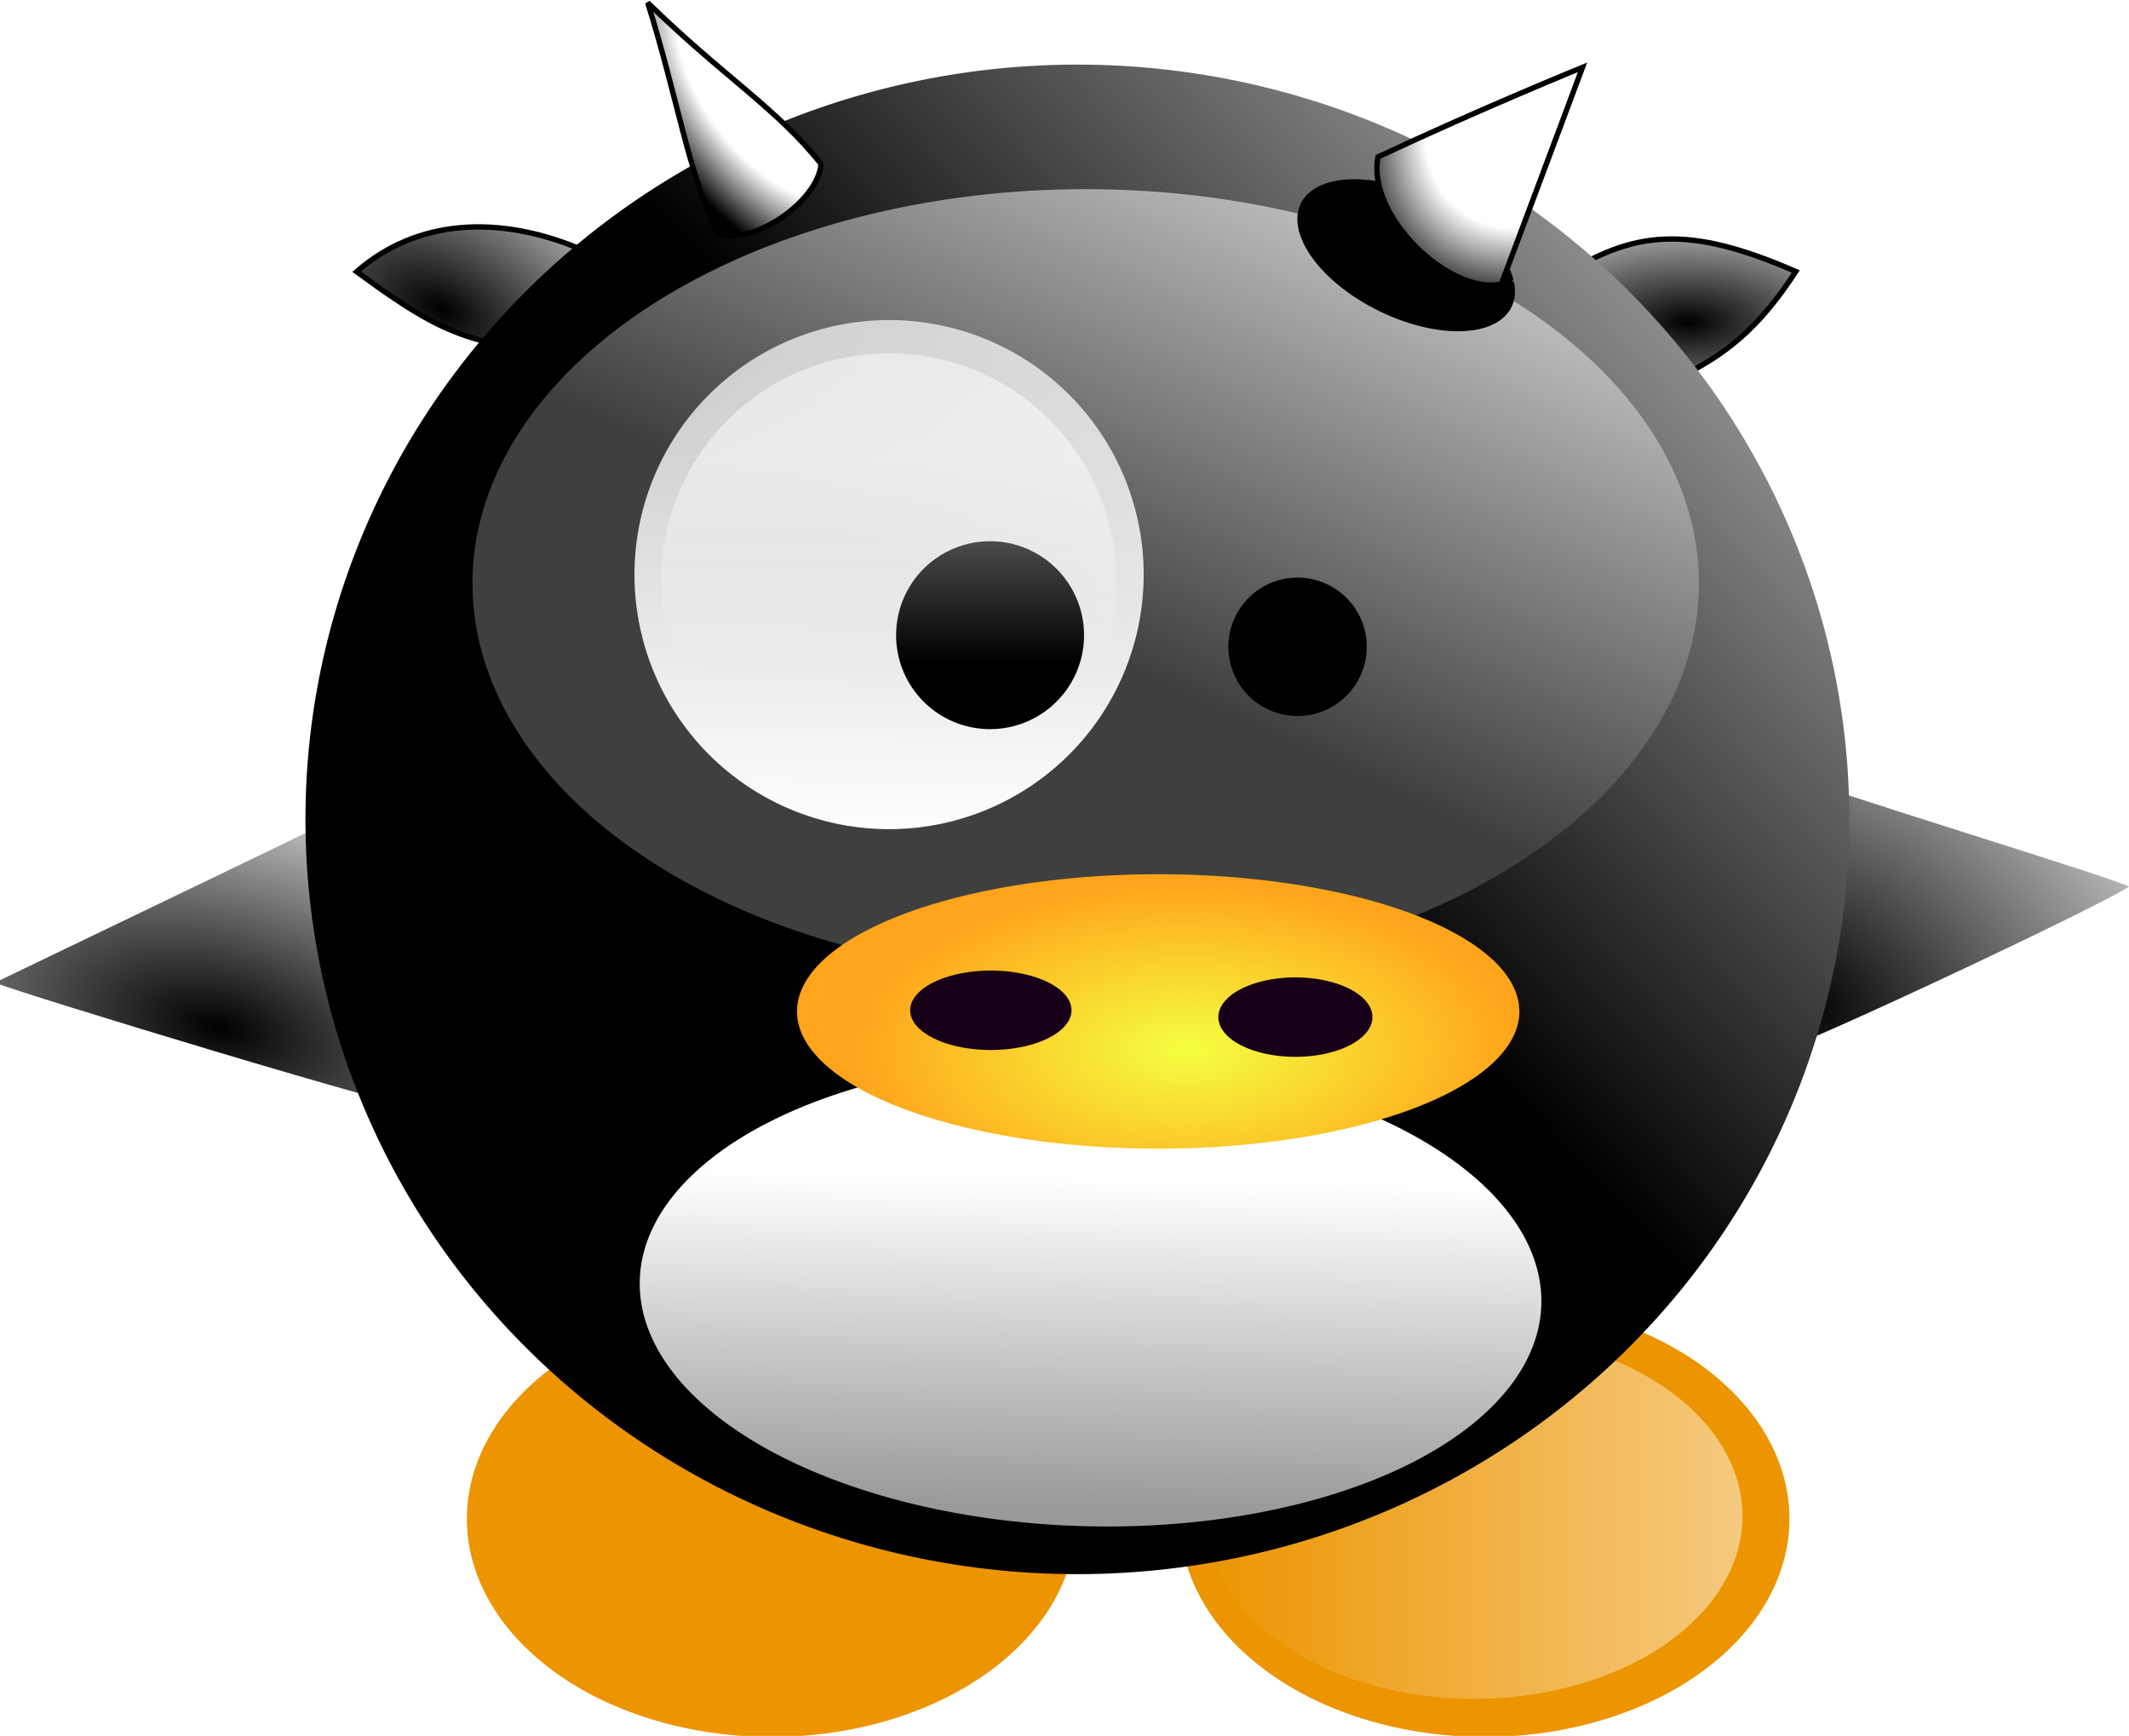
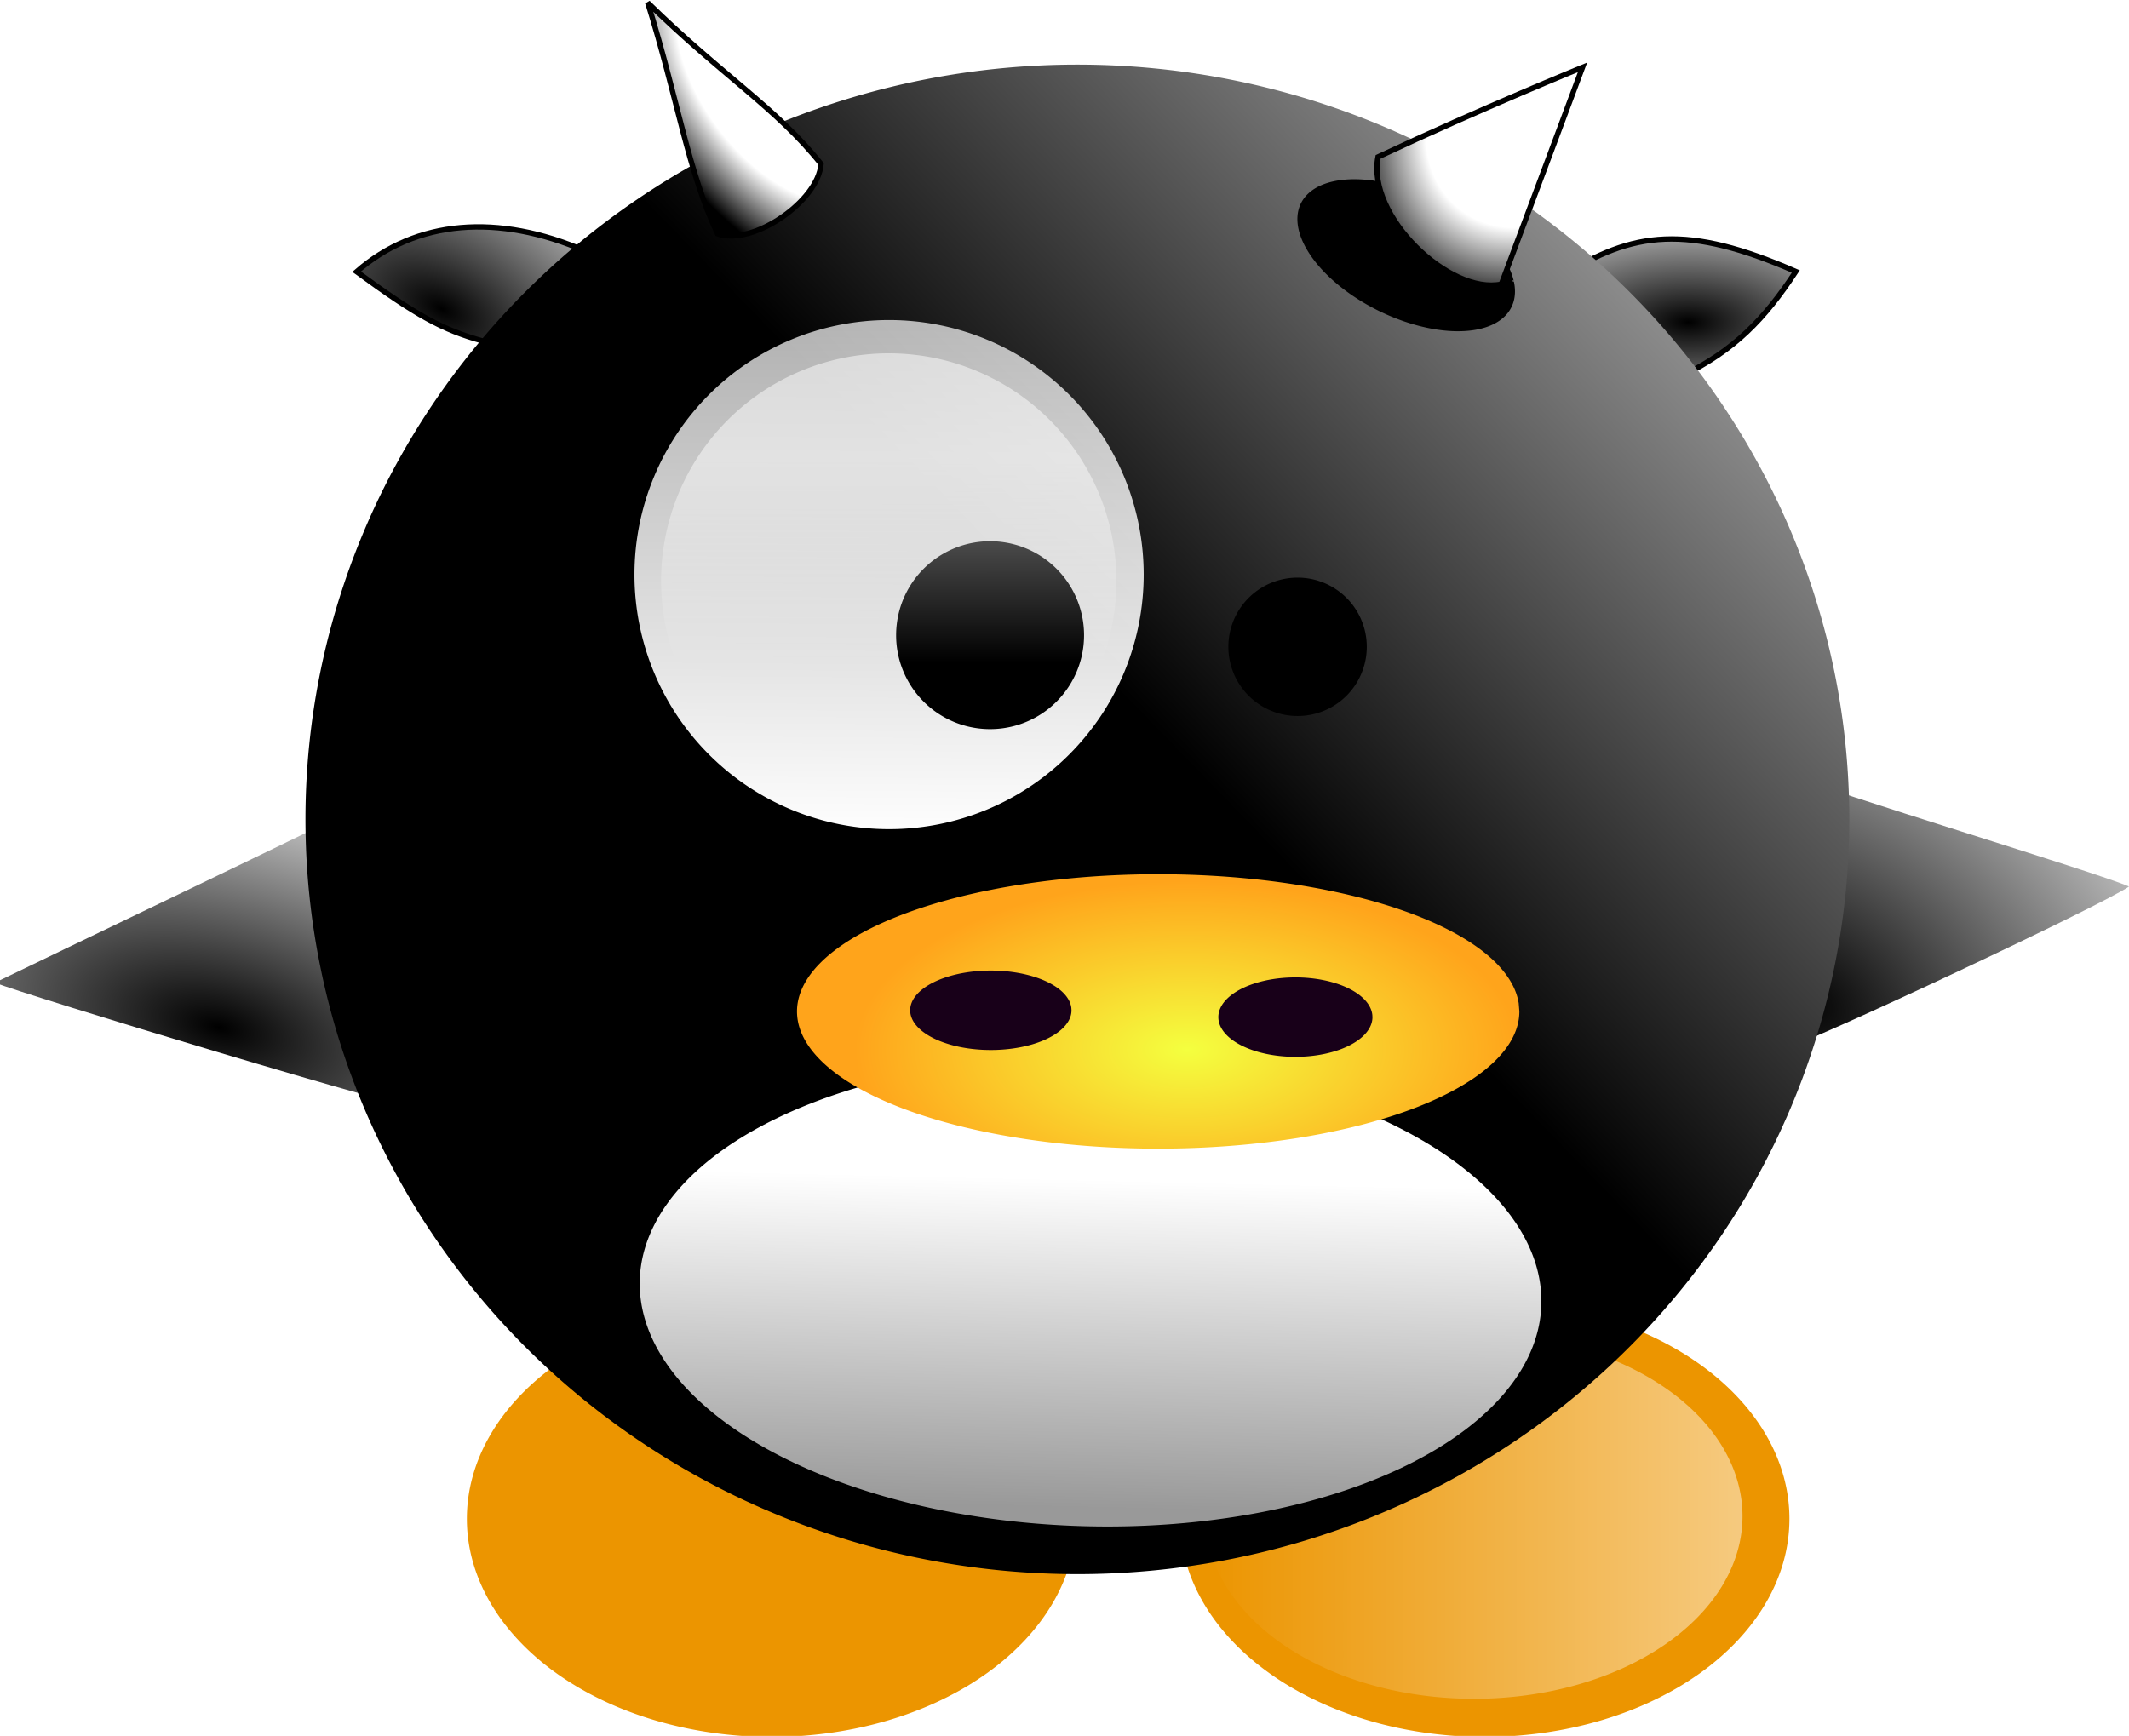
<svg xmlns="http://www.w3.org/2000/svg" xmlns:ns1="http://sodipodi.sourceforge.net/DTD/sodipodi-0.dtd" xmlns:ns2="http://www.inkscape.org/namespaces/inkscape" xmlns:xlink="http://www.w3.org/1999/xlink" id="svg602" viewBox="0 0 396.47 323.34" ns1:docbase="/home/alex/grafik/homepage/src/" space="preserve" ns2:export-ydpi="90.795197" ns2:export-xdpi="90.795197" version="1.0" ns2:output_extension="org.inkscape.output.svg.inkscape" ns1:docname="baby-tux-vache-no-logo.svg" ns2:export-filename="/mnt/data/content/img/svg/tux/baby-tux-vache001.png" ns2:version="0.46" ns1:version="0.32">
  <defs id="defs604">
    <linearGradient id="linearGradient3472">
      <stop id="stop3474" style="stop-color:#ffffff" offset="0" />
      <stop id="stop3478" style="stop-color:#ffffff" offset=".583" />
      <stop id="stop3476" style="stop-color:#000000" offset="1" />
    </linearGradient>
    <linearGradient id="linearGradient647">
      <stop id="stop648" style="stop-color:#ffffff;stop-opacity:.498" offset="0" />
      <stop id="stop649" style="stop-color:#ffffff;stop-opacity:0" offset="1" />
    </linearGradient>
    <linearGradient id="linearGradient644">
      <stop id="stop645" style="stop-color:#ffffff;stop-opacity:.698" offset="0" />
      <stop id="stop646" style="stop-color:#ffffff" offset="1" />
    </linearGradient>
    <linearGradient id="linearGradient622" y2="78.555" gradientUnits="userSpaceOnUse" y1="186.74" gradientTransform="scale(1.297 0.771)" x2="249.69" x1="185.92">
      <stop id="stop674" style="stop-color:#3f3f3f" offset="0" />
      <stop id="stop675" style="stop-color:#ffffff" offset="1" />
    </linearGradient>
    <linearGradient id="linearGradient653" y2="317.02" xlink:href="#linearGradient647" gradientUnits="userSpaceOnUse" y1="256.41" x2="244.5" x1="244.49" />
    <linearGradient id="linearGradient654" y2="363" xlink:href="#linearGradient644" gradientUnits="userSpaceOnUse" y1="228.2" x2="251.75" x1="252.79" />
    <linearGradient id="linearGradient658" y2="414.49" gradientUnits="userSpaceOnUse" y1="212.32" x2="282.29" x1="283.36">
      <stop id="stop642" style="stop-color:#999999" offset="0" />
      <stop id="stop643" style="stop-color:#ffffff" offset="1" />
    </linearGradient>
    <linearGradient id="linearGradient663" y2="793.5" xlink:href="#linearGradient647" gradientUnits="userSpaceOnUse" y1="793.5" gradientTransform="scale(1.552 .644)" x2="203.7" x1="128.02" />
    <linearGradient id="linearGradient664" y2="793.5" xlink:href="#linearGradient647" gradientUnits="userSpaceOnUse" y1="793.5" gradientTransform="scale(1.552 .644)" x2="115.14" x1="39.453" />
    <radialGradient id="radialGradient3224" gradientUnits="userSpaceOnUse" cy="194.62" cx="201.33" gradientTransform="matrix(1 0 0 .507 0 84.739)" r="61.878" ns2:collect="always">
      <stop id="stop3218" style="stop-color:#f4ff3f" offset="0" />
      <stop id="stop3220" style="stop-color:#ffa41b" offset="1" />
    </radialGradient>
    <linearGradient id="linearGradient3430" y2="173.73" gradientUnits="userSpaceOnUse" x2="446.09" y1="327.36" x1="284.15" ns2:collect="always">
      <stop id="stop633" offset="0" />
      <stop id="stop634" style="stop-color:#fff" offset="1" />
    </linearGradient>
    <radialGradient id="radialGradient3438" gradientUnits="userSpaceOnUse" cy="60.564" cx="313.73" gradientTransform="matrix(2.492 .008 -.004 1.172 -467.17 -13.487)" r="22.072" ns2:collect="always">
      <stop id="stop620" offset="0" />
      <stop id="stop621" style="stop-color:#fff" offset="1" />
    </radialGradient>
    <radialGradient id="radialGradient3446" gradientUnits="userSpaceOnUse" cy="48.605" cx="76.511" gradientTransform="matrix(2.829 1.503 -.845 1.591 -93.086 -134.77)" r="21.407" ns2:collect="always">
      <stop id="stop3442" style="stop-color:#000000" offset="0" />
      <stop id="stop3444" style="stop-color:#000000;stop-opacity:0" offset="1" />
    </radialGradient>
    <radialGradient id="radialGradient3454" gradientUnits="userSpaceOnUse" cy="180.02" cx="338.55" gradientTransform="matrix(2.779 1.618 -1.123 1.93 -403.54 -708.94)" r="36.266" ns2:collect="always">
      <stop id="stop636" offset="0" />
      <stop id="stop637" style="stop-color:#fff" offset="1" />
    </radialGradient>
    <radialGradient id="radialGradient3462" gradientUnits="userSpaceOnUse" cy="179.77" cx="39.364" gradientTransform="matrix(2.529 .645 -.325 1.272 -.372 -62.684)" r="41.756" ns2:collect="always">
      <stop id="stop3458" style="stop-color:#000000" offset="0" />
      <stop id="stop3460" style="stop-color:#000000;stop-opacity:0" offset="1" />
    </radialGradient>
    <radialGradient id="radialGradient3470" xlink:href="#linearGradient3472" gradientUnits="userSpaceOnUse" cy="11.891" cx="307.88" gradientTransform="matrix(-1.222 -.928 1.105 -1.454 648.52 324.53)" r="20.745" ns2:collect="always" />
    <radialGradient id="radialGradient3486" xlink:href="#linearGradient3472" gradientUnits="userSpaceOnUse" cy="4.906" cx="145.64" gradientTransform="matrix(-1.625 -2.129 1.208 -.922 376.4 329.79)" r="16.642" ns2:collect="always" />
    <filter id="filter3746" height="1.882" width="1.869" y="-0.441" x="-.434" ns2:collect="always">
      <feGaussianBlur id="feGaussianBlur3748" stdDeviation="10.056" ns2:collect="always" />
    </filter>
  </defs>
  <ns1:namedview id="base" ns2:window-x="1280" ns2:window-y="57" ns2:window-height="964" ns2:zoom="3.1539568" showgrid="false" ns2:current-layer="svg602" ns2:cx="192.83622" ns2:cy="75.748661" ns2:window-width="1672" />
  <path id="path616" ns1:rx="58.75" ns1:ry="24.375" style="fill-rule:evenodd;fill:#ec9500" ns1:type="arc" d="m316.25 535.49a58.75 24.375 0 1 1 -117.5 0 58.75 24.375 0 1 1 117.5 0z" transform="matrix(.966 0 0 1.667 27.736 -609.76)" ns1:cy="535.48718" ns1:cx="257.5" />
  <path id="path665" ns1:rx="58.75" ns1:ry="24.375" style="fill:url(#linearGradient663);fill-rule:evenodd" ns1:type="arc" d="m316.25 535.49a58.75 24.375 0 1 1 -117.5 0 58.75 24.375 0 1 1 117.5 0z" transform="matrix(-.851 0 0 1.396 493.63 -465.14)" ns1:cy="535.48718" ns1:cx="257.5" />
  <path id="path615" ns1:rx="58.75" ns1:ry="24.375" style="fill-rule:evenodd;fill:#ec9500" ns1:type="arc" d="m316.25 535.49a58.75 24.375 0 1 1 -117.5 0 58.75 24.375 0 1 1 117.5 0z" transform="matrix(.966 0 0 1.667 -105.05 -609.76)" ns1:cy="535.48718" ns1:cx="257.5" />
  <path id="path661" ns1:rx="58.75" ns1:ry="24.375" style="fill-rule:evenodd;fill:url(#linearGradient664)" ns1:type="arc" d="m316.25 535.49a58.75 24.375 0 1 1 -117.5 0 58.75 24.375 0 1 1 117.5 0z" transform="matrix(1.415 0 0 1.396 -126.92 -592.64)" ns1:cy="535.48718" ns1:cx="257.5" />
  <path id="path662" ns1:rx="58.75" ns1:ry="24.375" style="fill-rule:evenodd;fill:url(#linearGradient663)" ns1:type="arc" d="m316.25 535.49a58.75 24.375 0 1 1 -117.5 0 58.75 24.375 0 1 1 117.5 0z" transform="matrix(.862 0 0 1.396 -76.941 -465.14)" ns1:cy="535.48718" ns1:cx="257.5" />
  <path id="path3230" ns1:nodetypes="cccc" style="fill-rule:evenodd;stroke:#000000;stroke-width:1px;fill:url(#radialGradient3438)" d="m290.51 51.667c13.66-8.768 23.79-9.862 43.91-1.093-5.82 8.857-11.43 14.679-21.17 19.427-11.24-8.228-11.22-2.677-22.74-18.334z" />
  <path id="path614" ns1:nodetypes="cccc" style="fill-rule:evenodd;fill:url(#radialGradient3454)" d="m396.47 165.13c-4.26 3.11-59.53 29.13-64.58 30.34-7.25-16.29-6.37-31.74 3.15-50.64 3.97 2.15 55.69 17.74 61.43 20.3z" />
  <path id="path607" ns1:rx="143.75" ns1:ry="143.75" style="fill-rule:evenodd;fill:url(#linearGradient3430)" ns1:type="arc" d="m413.75 344.86a143.75 143.75 0 1 1 -287.5 0 143.75 143.75 0 1 1 287.5 0z" transform="matrix(1 0 0 .978 -69.366 -184.65)" ns1:cy="344.86218" ns1:cx="270" />
-   <path id="path618" ns1:rx="109.91035" ns1:ry="52.706978" style="fill-rule:evenodd;fill:url(#linearGradient622)" ns1:type="arc" d="m361.16 139.24a109.91 52.707 0 1 1 -219.82 0 109.91 52.707 0 1 1 219.82 0z" transform="matrix(1.039 0 0 1.393 -58.865 -85.304)" ns1:cy="139.23718" ns1:cx="251.25" />
  <path id="path605" ns1:rx="66.875" ns1:ry="66.875" style="fill:url(#linearGradient654);fill-rule:evenodd" ns1:type="arc" d="m315 292.99a66.875 66.875 0 1 1 -133.75 0 66.875 66.875 0 1 1 133.75 0z" transform="matrix(.709 0 0 .709 -10.354 -100.7)" ns1:cy="292.98718" ns1:cx="248.125" />
  <path id="path609" ns1:rx="10.625" ns1:ry="10.625" style="fill-rule:evenodd;fill:#000000" ns1:type="arc" d="m150 561.74a10.625 10.625 0 1 1 -21.25 0 10.625 10.625 0 1 1 21.25 0z" transform="matrix(1.647 0 0 1.647 -45.174 -806.87)" ns1:cy="561.73718" ns1:cx="139.375" />
  <path id="path612" ns1:rx="143.75" ns1:ry="143.75" style="fill-rule:evenodd;fill:url(#linearGradient658)" ns1:type="arc" d="m413.75 344.86a143.75 143.75 0 1 1 -287.5 0 143.75 143.75 0 1 1 287.5 0z" transform="matrix(.584 .015 .007 -.303 42.993 341.17)" ns1:cy="344.86218" ns1:cx="270" />
  <path id="path652" ns1:rx="66.875" ns1:ry="66.875" style="fill:url(#linearGradient653);fill-rule:evenodd" ns1:type="arc" d="m315 292.99a66.875 66.875 0 1 1 -133.75 0 66.875 66.875 0 1 1 133.75 0z" transform="matrix(.634 0 0 .634 8.197 -77.543)" ns1:cy="292.98718" ns1:cx="248.125" />
  <path id="path655" ns1:rx="66.875" ns1:ry="66.875" style="fill-rule:evenodd;fill:url(#linearGradient654)" ns1:type="arc" d="m315 292.99a66.875 66.875 0 1 1 -133.75 0 66.875 66.875 0 1 1 133.75 0z" transform="matrix(-.522 0 0 .522 385.06 -40.935)" ns1:cy="292.98718" ns1:cx="248.125" />
  <path id="path656" ns1:rx="10.625" ns1:ry="10.625" style="fill-rule:evenodd;fill:#000000" ns1:type="arc" d="m150 561.74a10.625 10.625 0 1 1 -21.25 0 10.625 10.625 0 1 1 21.25 0z" transform="matrix(-1.213 0 0 1.213 410.7 -560.91)" ns1:cy="561.73718" ns1:cx="139.375" />
  <path id="path657" ns1:rx="66.875" ns1:ry="66.875" style="fill-rule:evenodd;fill:url(#linearGradient653)" ns1:type="arc" d="m315 292.99a66.875 66.875 0 1 1 -133.75 0 66.875 66.875 0 1 1 133.75 0z" transform="matrix(-.467 0 0 .467 371.4 -23.884)" ns1:cy="292.98718" ns1:cx="248.125" />
  <path id="path2444" ns1:rx="67.259018" ns1:ry="25.558426" style="fill:url(#radialGradient3224)" ns1:type="arc" d="m263.21 176.28a67.259 25.558 0 1 1 -0.12 -1.5" ns1:open="true" transform="translate(19.729 12.093)" ns1:cy="176.28351" ns1:cx="195.94794" ns1:end="6.2242792" ns1:start="0" />
  <path id="path3226" ns1:rx="15.02118" ns1:ry="7.3984919" style="fill:#180019" ns1:type="arc" d="m198.64 178.75a15.021 7.399 0 1 1 -0.03 -0.44" ns1:open="true" transform="translate(.897 9.403)" ns1:cy="178.74968" ns1:cx="183.61711" ns1:end="6.2242792" ns1:start="0" />
  <path id="path3228" ns1:rx="14.34859" ns1:ry="7.3984919" style="fill:#180019" ns1:type="arc" d="m253.34 180.09a14.349 7.399 0 1 1 -0.02 -0.43" ns1:open="true" transform="translate(2.242 9.403)" ns1:cy="180.09486" ns1:cx="238.9937" ns1:end="6.2242792" ns1:start="0" />
  <path id="path3488" ns1:rx="27.901461" ns1:ry="18.706661" style="filter:url(#filter3746);stroke:#000000;fill:#000000" ns1:type="arc" d="m310.09 44.601a27.901 18.707 0 1 1 -0.01 -0.253" ns1:open="true" ns2:transform-center-x="5.1719764" ns2:transform-center-y="6.1543258" transform="matrix(.708 .182 .128 .686 56.314 -34.663)" ns1:cy="44.600761" ns1:cx="282.18521" ns1:end="6.269657" ns1:start="0" />
  <path id="path3234" ns1:nodetypes="cccc" style="fill-rule:evenodd;stroke:#000000;stroke-width:1px;fill:url(#radialGradient3470)" d="m256.62 29.226c19.57-9.16 38.08-16.682 38.08-16.682s-5.45 14.622-15.12 40.387c-9.7 2.021-25.12-12.729-22.96-23.705z" />
  <path id="path3236" ns1:nodetypes="cccc" style="fill-rule:evenodd;stroke:#000000;stroke-width:1px;fill:url(#radialGradient3486)" d="m152.9 30.542c-0.54 6.956-12.71 15.344-19.28 13.004-5.53-11.699-7.41-25.149-13-43.046 13.92 13.628 23.9 19.543 32.28 30.042z" />
  <path id="path613" ns1:nodetypes="cccc" style="fill-rule:evenodd;fill:url(#radialGradient3462)" d="m-0.951 183.04c4.978 2.06 77.86 24.23 83.513 24.58-1.584-4-7.613-57.72-7.368-61.46-4.129 2.35-70.118 33.94-76.145 36.88z" />
  <path id="path3232" ns1:nodetypes="cccc" style="fill-rule:evenodd;stroke:#000000;stroke-width:1px;fill:url(#radialGradient3446)" d="m108.97 46.752c-16.173-7.017-31.448-5.85-42.561 3.859 11.081 8.124 16.07 10.869 23.452 12.889 7.698-1.15 23.549-7.828 19.109-16.748z" />
</svg>